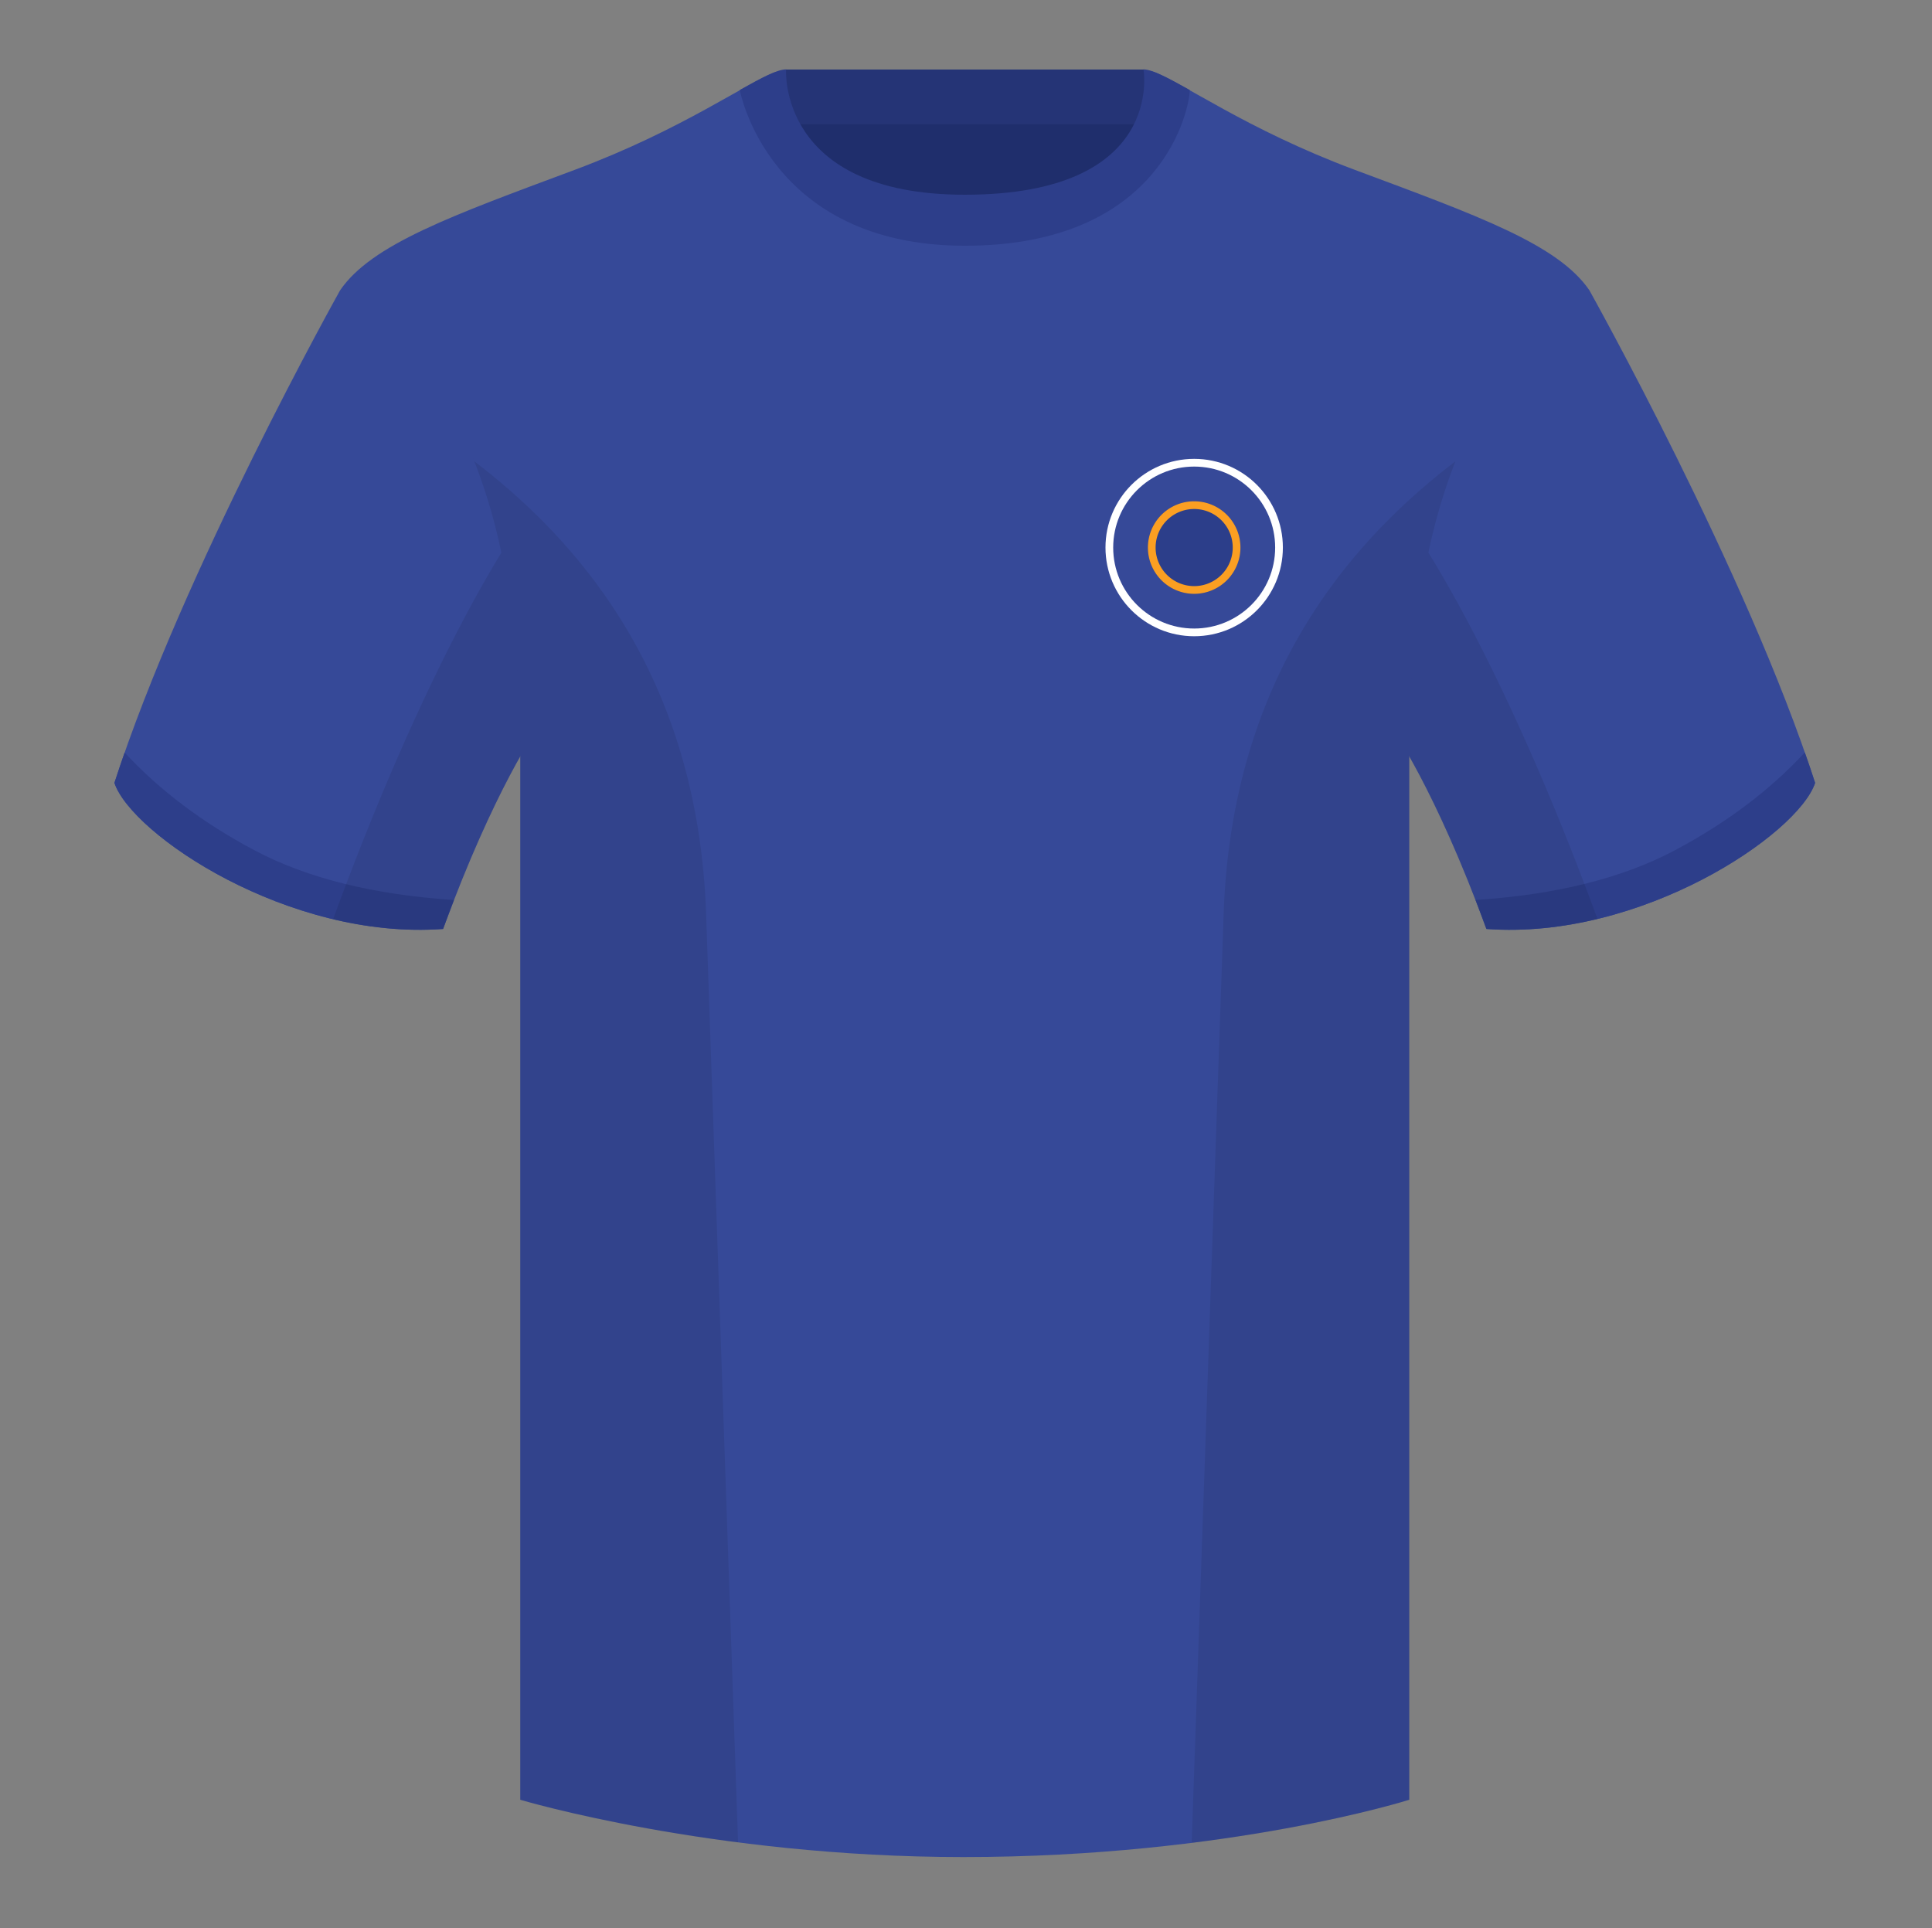
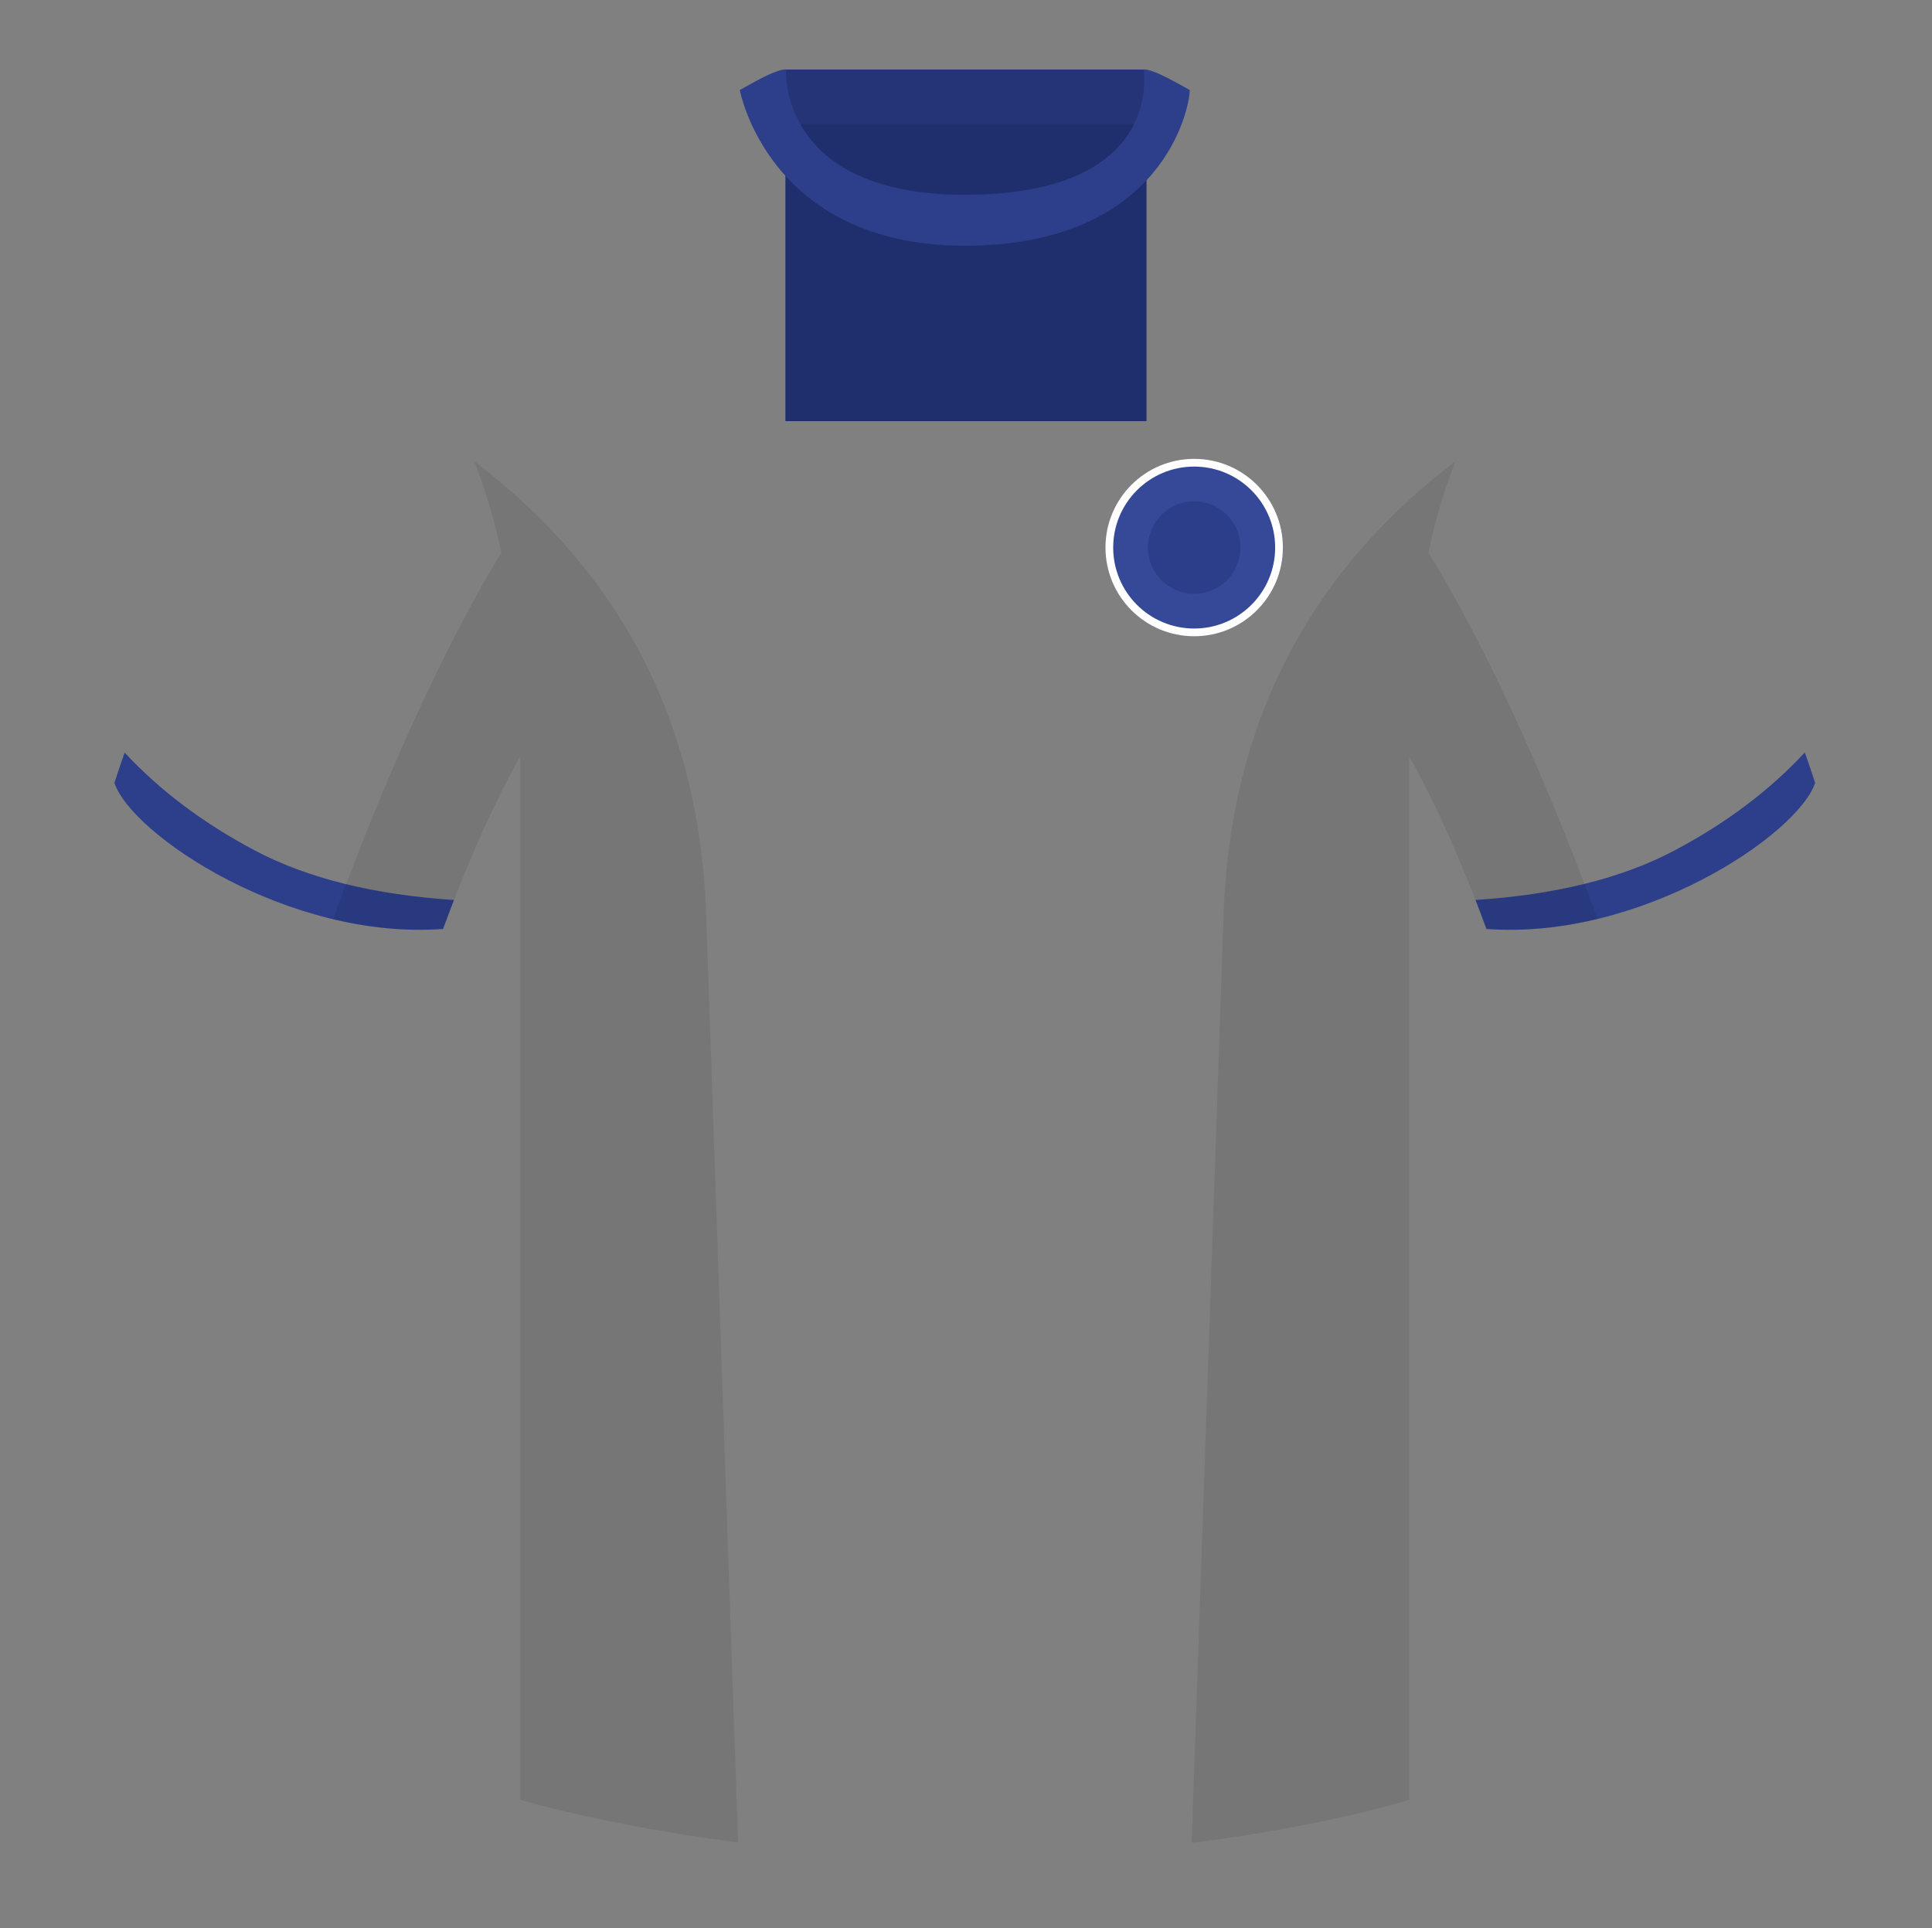
<svg xmlns="http://www.w3.org/2000/svg" width="501" height="500" fill="none" viewBox="0 0 501 500">
  <rect x="0" y="0" width="501" height="500" fill="#808080" stroke="none" />
  <g clip-path="url(#clip0_6326_1836)">
    <path fill="#1F2E6C" fill-rule="evenodd" d="M203.67 109.22h93.64v-87.3h-93.64v87.3Z" clip-rule="evenodd" />
    <path fill="#253476" fill-rule="evenodd" d="M203.53 32.23H297v-14.2h-93.46v14.2Z" clip-rule="evenodd" />
-     <path fill="#364998" fill-rule="evenodd" d="M88.21 75.26s-40.76 72.8-58.54 127.77c4.44 13.37 45.2 40.86 85.23 37.88 13.34-36.4 24.46-52 24.46-52s2.96-95.08-51.15-113.65M412.14 75.26s40.76 72.8 58.55 127.77c-4.45 13.37-45.21 40.86-85.24 37.88-13.33-36.4-24.45-52-24.45-52s-2.97-95.08 51.14-113.65" clip-rule="evenodd" />
-     <path fill="#364998" fill-rule="evenodd" d="M250.18 57.7c-50.08 0-47.8-39.47-48.75-39.14-7.51 2.62-24.13 14.94-52.43 25.5-31.88 11.88-52.63 19.31-60.79 31.2 11.12 8.91 46.7 28.97 46.7 120.34v271.14s49.66 14.86 114.88 14.86c68.93 0 115.65-14.86 115.65-14.86V195.6c0-91.37 35.58-111.43 46.7-120.34-8.15-11.89-28.9-19.32-60.78-31.2-28.36-10.58-44.98-22.92-52.48-25.51-.93-.32 4.18 39.15-48.7 39.15Z" clip-rule="evenodd" />
    <path fill="#2D3E8A" fill-rule="evenodd" d="M468.02 195.13c.94 2.67 1.83 5.3 2.67 7.9-4.45 13.37-45.21 40.86-85.24 37.88-.95-2.61-1.9-5.12-2.83-7.52 20.8-1.35 38-5.63 51.6-12.83 13.42-7.11 24.7-15.59 33.8-25.43ZM32.32 195.16c9.1 9.83 20.36 18.3 33.77 25.4 13.61 7.2 30.83 11.48 51.64 12.84-.93 2.4-1.87 4.9-2.83 7.51-40.03 2.98-80.79-24.5-85.23-37.88.83-2.59 1.72-5.21 2.65-7.87ZM308.52 23.34c-5.77-3.23-9.73-5.34-12-5.34 0 0 5.87 32.5-46.34 32.5-48.53 0-46.34-32.5-46.34-32.5-2.28 0-6.24 2.1-12 5.34 0 0 7.37 40.39 58.4 40.39 51.48 0 58.28-35.9 58.28-40.38Z" clip-rule="evenodd" />
    <path fill="#000" fill-opacity=".08" fill-rule="evenodd" d="M414.25 238.32a93.75 93.75 0 0 1-28.8 2.6c-8.2-22.37-15.55-36.89-20-44.75v270.57s-21.11 6.71-55.88 11.12l-.54-.06 8.28-240.71c2.05-59.75 31.08-95.29 60.1-117.44a148.49 148.49 0 0 0-7 23.67c7.35 11.85 24.43 42.07 43.83 94.96l.01.04ZM191.38 477.8c-34.24-4.4-56.47-11.06-56.47-11.06V196.17c-4.46 7.87-11.82 22.38-20.01 44.75a93.6 93.6 0 0 1-28.51-2.53c0-.03 0-.06.02-.1 19.37-52.84 36.3-83.06 43.6-94.94a148.74 148.74 0 0 0-7-23.7c29.02 22.15 58.04 57.69 60.1 117.44l8.28 240.7Z" clip-rule="evenodd" />
    <circle cx="309.67" cy="142" r="23" fill="#fff" />
    <circle cx="309.67" cy="142" r="21" fill="#364998" />
    <path fill="#2C3E8A" d="M321.67 142a12 12 0 1 1-24 0 12 12 0 0 1 24 0Z" />
-     <path fill="#FB9F22" fill-rule="evenodd" d="M309.67 152a10 10 0 1 0 0-20 10 10 0 0 0 0 20Zm0 2a12 12 0 1 0 0-24 12 12 0 0 0 0 24Z" clip-rule="evenodd" />
  </g>
  <defs>
    <clipPath id="clip0_6326_1836">
      <path fill="#fff" d="M.67 0h500v500H.67z" />
    </clipPath>
  </defs>
</svg>